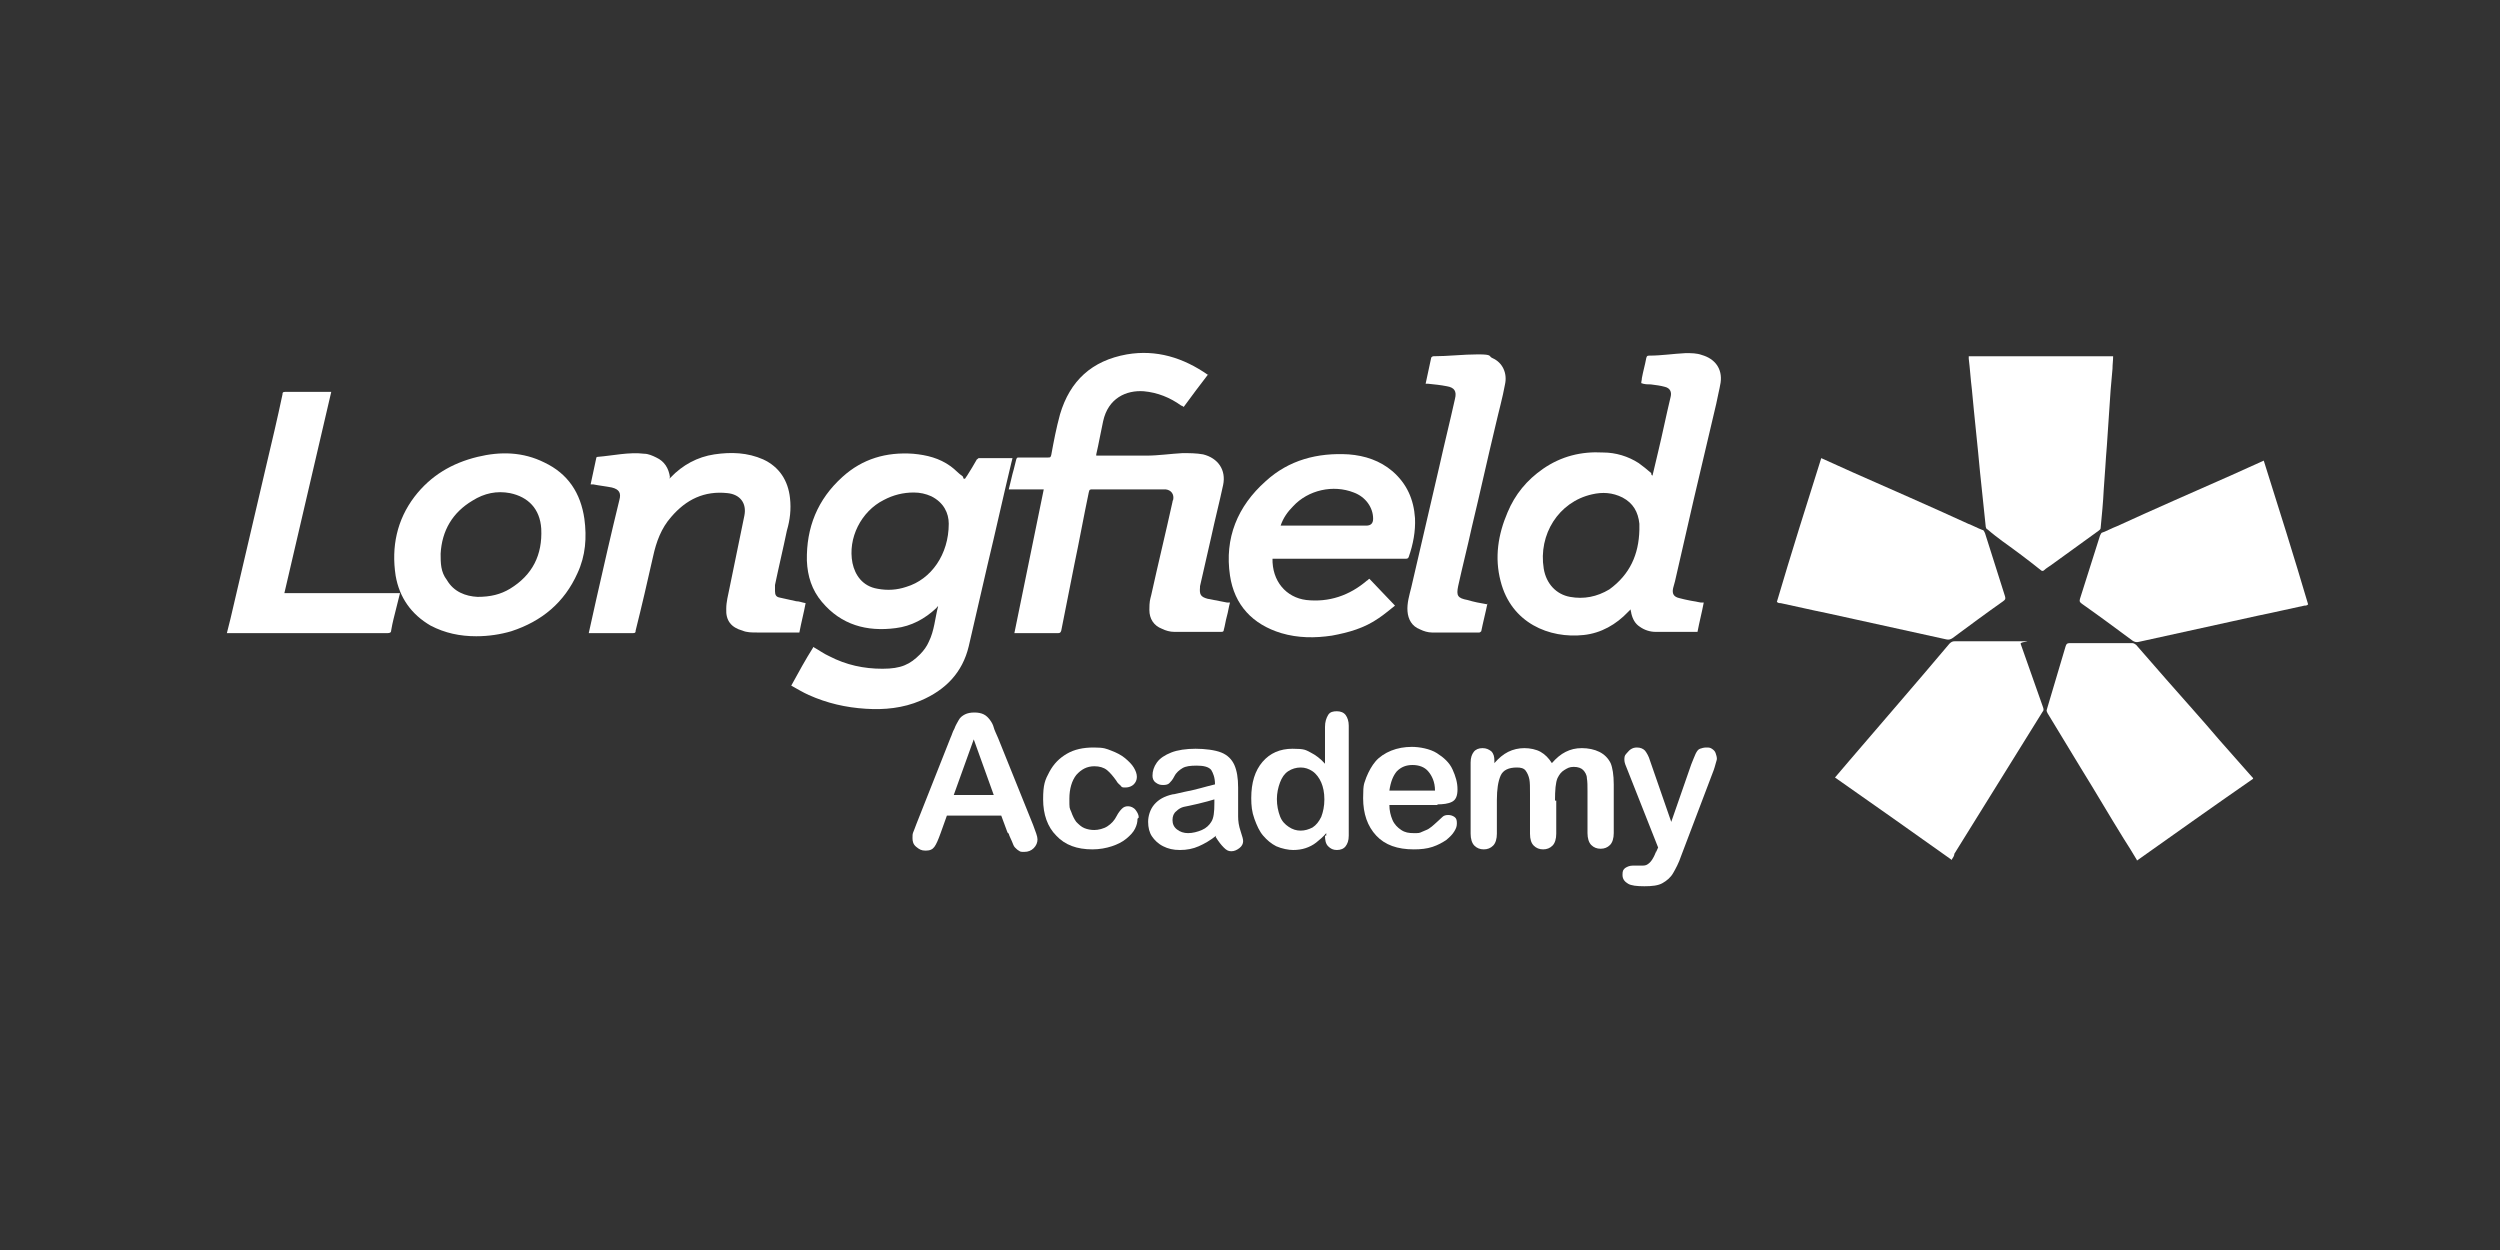
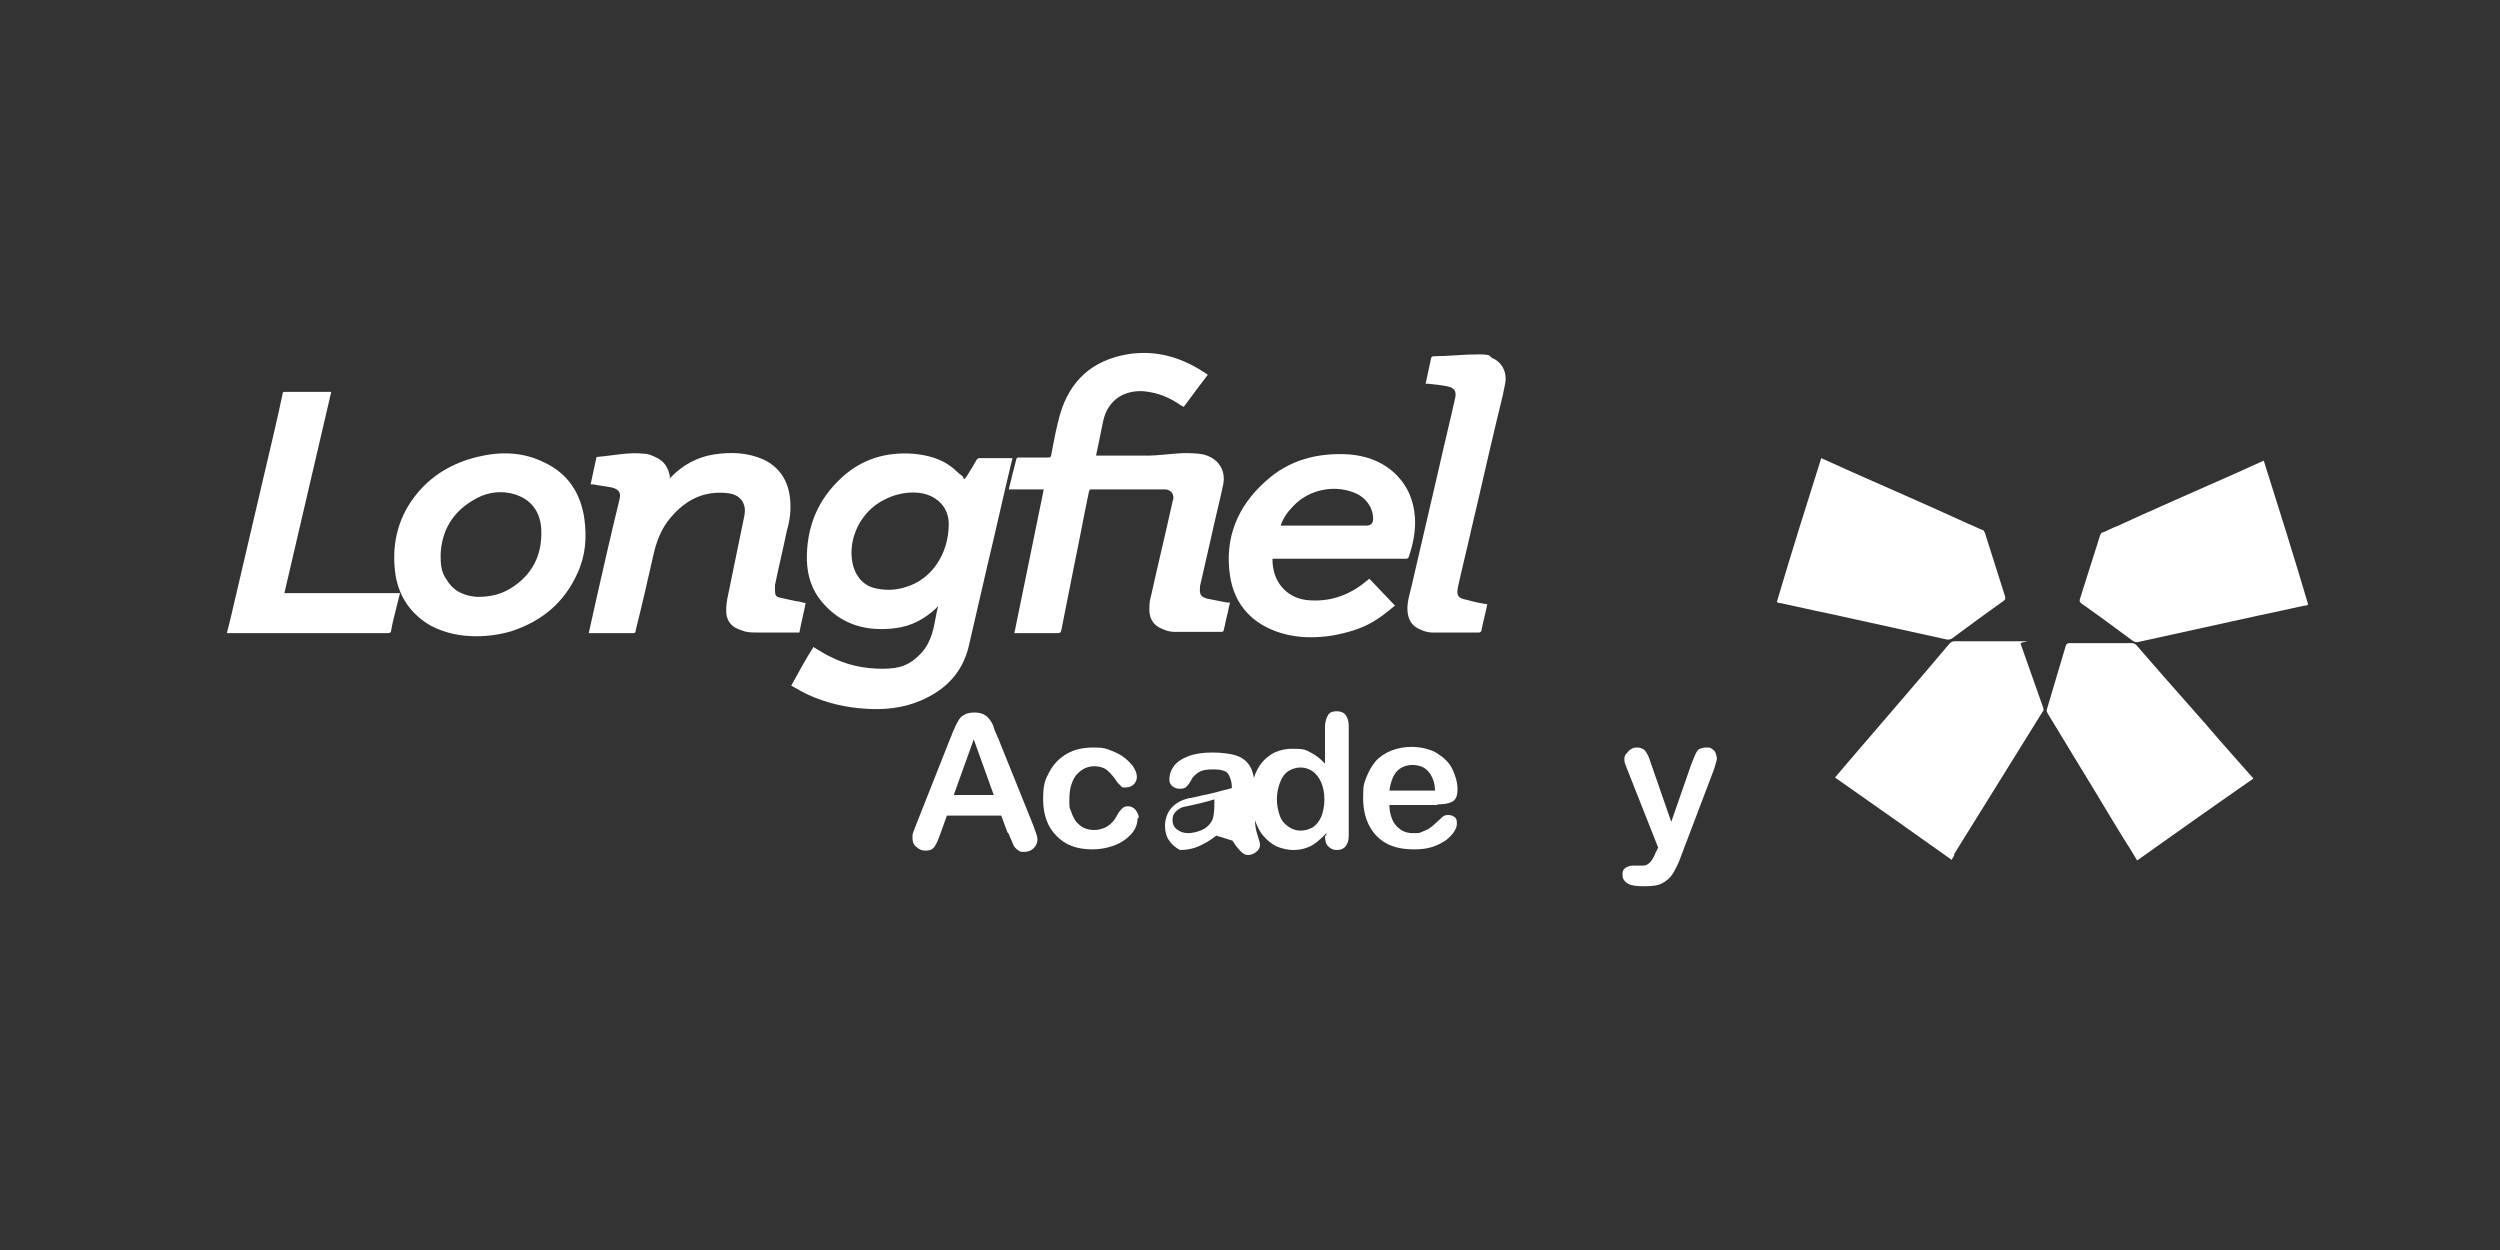
<svg xmlns="http://www.w3.org/2000/svg" id="Layer_1" version="1.1" viewBox="0 0 400 200">
  <rect x="0" y="0" width="400" height="200" fill="#333333" stroke="none" />
  <defs>
    <style>
      .st0 {
        fill: #fff;
      }
    </style>
  </defs>
  <g id="Layer_21" data-name="Layer_2">
    <g>
      <g>
        <path class="st0" d="M193.3,59.9c-1.3,1.7-2.6,3.4-3.9,5.2-.1,0-.2-.2-.4-.2-1.8-1.3-3.8-2.1-6-2.3-2.8-.2-5.7,1.1-6.5,4.8-.4,1.8-.7,3.6-1.1,5.3v.2h.3c2.6,0,5.1,0,7.7,0,1.9,0,3.9-.3,5.8-.4,1.1,0,2.2,0,3.3.2,2.4.6,3.7,2.5,3.2,4.9-.6,2.8-1.3,5.5-1.9,8.3-.6,2.6-1.2,5.3-1.8,7.9v.2c-.1,1.1.1,1.5,1.2,1.8,1,.2,2,.4,3.1.6.2,0,.3,0,.5,0-.2.7-.3,1.5-.5,2.2s-.3,1.5-.5,2.2c0,.2-.1.3-.4.3-2.5,0-5,0-7.5,0-.7,0-1.4-.2-2-.5-1.3-.5-2-1.6-2-3s.1-1.6.3-2.4c1.1-5,2.3-9.9,3.4-14.9,0,0,0-.2.1-.3.2-.9-.3-1.6-1.2-1.7h-11.7c-.4,0-.5,0-.6.5-.8,3.8-1.5,7.7-2.3,11.5-.7,3.5-1.4,7.1-2.1,10.6-.1.3-.2.4-.5.4h-7c1.6-7.7,3.1-15.3,4.7-23h-5.6c.3-1.1.5-2.2.8-3.2.1-.5.3-1.1.4-1.6.1-.3.2-.3.4-.3h4.7c.3,0,.4,0,.5-.4.4-2.2.8-4.3,1.4-6.5,1.6-5.4,5.1-8.6,10.7-9.6,4.7-.8,9,.5,13,3.3Z" />
        <path class="st0" d="M130.1,103.5c.9.5,1.7,1.1,2.6,1.5,2.7,1.4,5.5,2,8.5,2s4.4-.7,6-2.3c.6-.6,1.1-1.3,1.4-2,.9-1.8,1-3.8,1.5-5.7-.1,0-.2.2-.3.3-1.8,1.7-4,2.9-6.5,3.2-4.6.6-8.7-.5-11.8-4.2-1.6-1.9-2.3-4.1-2.4-6.6-.1-5.3,1.7-9.8,5.7-13.4,3.2-2.9,7-4,11.3-3.7,2.2.2,4.2.7,6,2,.7.5,1.2,1.1,1.9,1.6.1,0,.1.3.2.4.1,0,.1,0,.2,0,.1-.2.3-.4.4-.6.5-.8,1-1.6,1.5-2.5.1,0,.2-.2.3-.2h5.4c-.1.3-.1.5-.2.8-1.3,5.4-2.5,10.9-3.8,16.3-1,4.3-2,8.6-3,13-1,4.2-3.7,7-7.7,8.7-2.8,1.2-5.8,1.5-8.8,1.3-3.2-.2-6.2-.9-9.1-2.2-.9-.4-1.9-1-2.8-1.5,1.2-2.2,2.3-4.2,3.5-6.1ZM151.8,83.8c0-1.7-.8-3.4-2.8-4.4-.9-.4-1.8-.6-2.8-.6-1.7,0-3.3.4-4.8,1.2-3.6,1.8-5.8,6.1-5,10.1.4,1.9,1.6,3.7,4,4.1,1.6.3,3.1.2,4.6-.3,4-1.2,6.8-5.2,6.8-10.1Z" />
-         <path class="st0" d="M264.4,76.1c.3-1.3.6-2.6.9-3.8.7-2.9,1.3-5.9,2-8.8.2-.8-.1-1.4-.9-1.6-.7-.2-1.5-.3-2.3-.4-.5,0-1,0-1.5-.2,0-.3.1-.5.1-.8.2-1.1.5-2.1.7-3.2.1-.3.1-.4.5-.4,1.9,0,3.8-.3,5.8-.4.9,0,1.8,0,2.6.3,2.1.6,3.3,2.2,3,4.4-.2,1.2-.5,2.3-.7,3.4-1.2,5.1-2.4,10.2-3.6,15.3-1,4.4-2,8.8-3,13.1-.1.4-.2.7-.3,1.1-.2.9.1,1.4,1,1.6,1.1.3,2.3.5,3.4.7.2,0,.3,0,.5,0-.3,1.6-.7,3.1-1,4.7h-.2c-2.2,0-4.3,0-6.5,0-.9,0-1.8-.3-2.5-.8-.8-.5-1.2-1.3-1.4-2.2,0-.2-.1-.3-.1-.6-.2.2-.3.3-.4.4-1.9,2-4.3,3.4-7.1,3.7-5.5.6-11.6-1.9-13.3-8.6-1-3.8-.4-7.5,1.1-11,1.2-2.9,3.1-5.2,5.7-7,2.9-2,6.1-2.8,9.6-2.6,2,0,4,.6,5.7,1.7.7.5,1.3,1,2,1.6,0,.2,0,.3.2.4ZM262.3,84.8v-1c-.2-1.9-1-3.3-2.7-4.2-1.6-.8-3.2-.9-4.9-.5-5.3,1.2-8.6,6.4-7.7,11.9.4,2.4,2,4.1,4.2,4.5s4.3,0,6.3-1.2c3.3-2.4,4.7-5.6,4.8-9.5Z" />
        <path class="st0" d="M291.4,73.3c1.7.8,3.4,1.5,5.1,2.3,6.1,2.7,12.3,5.4,18.4,8.2.8.3,1.5.7,2.3,1,.2,0,.3.3.4.5,1.1,3.4,2.1,6.7,3.2,10.1.1.4.1.5-.3.8-2.7,1.9-5.4,3.9-8.1,5.9-.3.2-.6.3-1,.2-6.4-1.4-12.7-2.8-19.1-4.2-2.5-.5-5-1.1-7.4-1.6-.2,0-.4,0-.6-.2,2.3-7.8,4.7-15.4,7.1-23Z" />
        <path class="st0" d="M312.3,137.6c-6.2-4.4-12.4-8.8-18.7-13.2.8-.9,1.5-1.8,2.3-2.7,5.3-6.2,10.7-12.4,16-18.7.3-.3.5-.4.9-.4,3.3,0,6.7,0,10,0s.4,0,.5.4c1.2,3.4,2.4,6.8,3.6,10.2.1.3.1.5-.1.7-4.7,7.6-9.4,15.1-14.1,22.7,0,.3-.2.6-.4.9Z" />
-         <path class="st0" d="M315,57h23.1c0,.7-.1,1.3-.1,2-.1,1.1-.2,2.3-.3,3.4-.2,3-.4,5.9-.6,8.9-.2,2.3-.3,4.6-.5,7-.1,2.1-.3,4.1-.5,6.2,0,.2-.2.3-.3.4-2.5,1.8-5.1,3.7-7.6,5.5-.4.3-.8.5-1.1.8-.2.2-.4.2-.6,0-2-1.6-4-3.1-6.1-4.6-.8-.6-1.6-1.2-2.4-1.9-.2,0-.3-.4-.3-.6-.3-2.9-.6-5.7-.9-8.6-.4-4.4-.9-8.8-1.3-13.2-.2-1.6-.3-3.3-.5-4.9,0-.1,0-.3,0-.4Z" />
        <path class="st0" d="M341.9,137.6c-.7-1.2-1.4-2.3-2.1-3.4-2.3-3.7-4.5-7.5-6.8-11.2-1.8-3-3.6-5.9-5.4-8.9-.1-.2-.2-.4-.1-.6,1-3.4,2-6.7,3-10.1.1-.3.2-.5.6-.5,3.4,0,6.8,0,10.1,0,.2,0,.5.2.6.3,1.6,1.8,3.2,3.7,4.8,5.5,2.8,3.2,5.7,6.4,8.5,9.7,1.8,2,3.5,4,5.3,6,0,0,.1,0,.1.2-6.2,4.3-12.4,8.7-18.6,13.1Z" />
        <path class="st0" d="M107,76.7l.3-.3c1.9-2,4.3-3.3,7-3.7,2.7-.4,5.3-.3,7.8.8,2.6,1.2,4,3.4,4.3,6.2.2,1.8,0,3.5-.5,5.2-.6,2.9-1.3,5.8-1.9,8.7,0,.3,0,.7,0,1,0,.6.2.9.7,1,.9.2,1.8.4,2.7.6.5,0,.9.2,1.5.3-.3,1.6-.7,3.1-1,4.7h-6.8c-.8,0-1.6,0-2.3-.3-1.8-.5-2.7-1.6-2.6-3.5,0-1.1.3-2.2.5-3.2.8-3.9,1.6-7.8,2.4-11.7.4-2-.7-3.4-2.7-3.6-3.7-.4-6.6,1-9,3.8-1.6,1.8-2.4,4-2.9,6.3-.9,4-1.8,7.9-2.8,11.9,0,.2,0,.4-.4.4h-7.1c.4-1.8.8-3.6,1.2-5.4,1.2-5.3,2.4-10.6,3.7-15.9.3-1.1,0-1.7-1.2-2-1-.2-2-.3-3-.5,0,0-.3,0-.4,0,.3-1.4.6-2.8.9-4.2,0,0,0-.2.2-.2,2.5-.2,5-.8,7.5-.5.6,0,1.3.3,1.9.6,1.3.6,2,1.7,2.2,3.2-.2,0,0,.2,0,.4Z" />
        <path class="st0" d="M203.6,89.3c-.1,3.7,2.2,6.3,5.4,6.7,3.6.4,6.9-.7,9.7-3.1.1,0,.2-.2.4-.3,1.3,1.4,2.7,2.8,4.1,4.3-.9.7-1.7,1.4-2.6,2-2.3,1.6-4.8,2.3-7.5,2.8-2.7.4-5.4.4-8.1-.4-4.6-1.4-7.5-4.5-8.2-9.2-.9-6,1.2-11.1,5.7-15.1,3.7-3.4,8.3-4.6,13.3-4.3,2.6.2,5,1,7,2.7,2.3,2,3.4,4.5,3.6,7.5.1,2.1-.3,4.2-1,6.2-.1.3-.3.3-.6.3h-20.5c-.3,0-.5,0-.7,0ZM204.9,84.1h13.7q1.1,0,1.1-1.1c0-1.8-1.2-3.5-3.1-4.2-3.3-1.3-7.3-.4-9.7,2.2-.9.9-1.6,1.9-2,3.1Z" />
        <path class="st0" d="M76.2,101.8c-2.6,0-5-.5-7.3-1.7-3.1-1.8-5-4.5-5.6-8-.7-4.6.2-8.9,3-12.6,2.6-3.4,6-5.4,10.1-6.4,3.7-.9,7.3-.8,10.7.9,3.8,1.8,5.8,4.9,6.4,9,.4,3,.2,5.9-1.1,8.7-2.1,4.7-5.7,7.7-10.6,9.3-1.7.5-3.6.8-5.6.8ZM76.4,95.5c2.1,0,3.7-.4,5.2-1.3,3.6-2.2,5.2-5.4,5-9.6-.2-3.2-2.1-5.1-5-5.7-2.1-.4-4.1,0-6,1.2-3.2,1.9-4.9,4.8-5.1,8.5,0,1.5,0,2.9,1,4.2,1.1,1.9,3,2.6,4.9,2.7Z" />
        <path class="st0" d="M53,62.7c-2.5,10.7-5,21.4-7.5,32.2h18.5c-.2.8-.4,1.6-.6,2.4-.3,1.2-.6,2.3-.8,3.5,0,.4-.2.5-.6.5h-25.7c.2-.8.4-1.6.6-2.4,1.9-8.1,3.8-16.3,5.7-24.4.9-3.8,1.8-7.6,2.6-11.4,0-.2,0-.4.4-.4h7.1c0,0,.2,0,.3,0Z" />
        <path class="st0" d="M238,96.5c-.3,1.5-.7,3-1,4.5,0,0-.2.2-.3.2-2.5,0-5.1,0-7.6,0-.6,0-1.3-.2-1.9-.5-1.3-.5-1.9-1.6-2-2.9s.3-2.6.6-3.8c1.5-6.5,3-12.9,4.5-19.4.8-3.6,1.7-7.2,2.5-10.8.3-1.2-.1-1.8-1.3-2-1-.2-2-.3-3-.4-.1,0-.2,0-.4,0,.3-1.4.6-2.8.9-4.2,0,0,.2-.2.3-.2,2.4,0,4.8-.3,7.2-.3s1.6.3,2.3.6c1.6.7,2.4,2.4,2,4.2-.4,2.2-1,4.3-1.5,6.5-1.3,5.4-2.5,10.9-3.8,16.3-.7,3.2-1.5,6.3-2.2,9.5-.3,1.5-.1,1.9,1.5,2.2,1,.3,2,.5,3.2.7Z" />
      </g>
      <path class="st0" d="M362.2,73.7c-1.7.8-3.4,1.5-5.1,2.3-6.1,2.7-12.3,5.4-18.4,8.2-.8.3-1.5.7-2.3,1-.2,0-.3.3-.4.5-1.1,3.4-2.1,6.7-3.2,10.1-.1.4-.1.5.3.8,2.7,1.9,5.4,3.9,8.1,5.9.3.2.6.3,1,.2,6.4-1.4,12.7-2.8,19.1-4.2,2.5-.5,5-1.1,7.4-1.6.2,0,.4,0,.6-.2-2.3-7.8-4.7-15.4-7.1-23Z" />
    </g>
  </g>
  <g>
    <path class="st0" d="M161.2,133.2l-1-2.7h-8.7l-1,2.8c-.4,1.1-.7,1.8-1,2.2-.3.4-.7.6-1.4.6s-1-.2-1.5-.6-.6-.9-.6-1.4,0-.6.1-.9.3-.7.5-1.3l5.5-13.9c.2-.4.3-.9.6-1.4.2-.6.5-1,.7-1.4s.6-.7,1-.9.9-.3,1.5-.3,1.1.1,1.5.3.7.5,1,.9.5.8.6,1.2.4,1,.7,1.7l5.6,13.9c.4,1.1.7,1.8.7,2.3s-.2,1-.6,1.4c-.4.4-.9.6-1.5.6s-.6,0-.9-.2c-.2-.1-.4-.3-.6-.5s-.3-.5-.5-1-.4-.8-.5-1.2ZM152.6,127.2h6.4l-3.2-8.9-3.2,8.9Z" />
    <path class="st0" d="M182,131c0,.5-.1,1-.4,1.6s-.8,1.1-1.4,1.6c-.6.5-1.4.9-2.3,1.2s-2,.5-3.1.5c-2.5,0-4.4-.7-5.8-2.2-1.4-1.4-2.1-3.4-2.1-5.8s.3-3.1,1-4.4,1.6-2.2,2.8-2.9c1.2-.7,2.6-1,4.3-1s2,.2,2.8.5,1.6.7,2.2,1.2,1.1,1,1.4,1.5c.3.5.5,1,.5,1.5s-.2.9-.5,1.2-.8.5-1.3.5-.6,0-.8-.3c-.2-.2-.5-.4-.7-.8-.5-.7-1-1.3-1.5-1.7s-1.2-.6-2-.6c-1.2,0-2.1.5-2.9,1.4-.7.9-1.1,2.2-1.1,3.8s0,1.4.3,2.1c.2.6.5,1.2.8,1.6.4.4.8.8,1.3,1s1,.3,1.6.3,1.5-.2,2.1-.6,1.1-.9,1.5-1.7c.2-.4.5-.8.8-1.1s.6-.4,1-.4.9.2,1.2.6.5.8.5,1.2Z" />
-     <path class="st0" d="M194.6,133.7c-1,.8-1.9,1.3-2.8,1.7-.9.4-1.9.6-3,.6s-1.9-.2-2.7-.6c-.8-.4-1.4-1-1.8-1.6s-.6-1.4-.6-2.3.3-2,1-2.8,1.6-1.3,2.9-1.6c.3,0,.9-.2,1.9-.4s1.9-.4,2.6-.6,1.5-.4,2.3-.6c0-1.1-.3-1.8-.6-2.3-.4-.5-1.2-.7-2.3-.7s-1.8.1-2.3.4-1,.7-1.3,1.3-.6.9-.8,1.1c-.2.2-.5.3-1,.3s-.8-.1-1.2-.4-.5-.7-.5-1.1c0-.7.2-1.4.7-2.1s1.3-1.2,2.3-1.6,2.4-.6,3.9-.6,3.1.2,4.1.6c1,.4,1.7,1.1,2.1,2s.6,2.1.6,3.6,0,1.7,0,2.4,0,1.4,0,2.2c0,.8.1,1.5.4,2.4s.4,1.3.4,1.6c0,.4-.2.8-.6,1.1-.4.3-.8.5-1.3.5s-.8-.2-1.2-.6c-.4-.4-.8-.9-1.3-1.7ZM194.3,127.9c-.6.2-1.4.4-2.6.7s-1.9.4-2.3.5-.8.3-1.2.7c-.4.3-.6.8-.6,1.4s.2,1.1.7,1.5c.5.4,1.1.6,1.8.6s1.5-.2,2.2-.5,1.2-.8,1.5-1.3c.4-.6.5-1.6.5-3v-.6Z" />
+     <path class="st0" d="M194.6,133.7c-1,.8-1.9,1.3-2.8,1.7-.9.4-1.9.6-3,.6c-.8-.4-1.4-1-1.8-1.6s-.6-1.4-.6-2.3.3-2,1-2.8,1.6-1.3,2.9-1.6c.3,0,.9-.2,1.9-.4s1.9-.4,2.6-.6,1.5-.4,2.3-.6c0-1.1-.3-1.8-.6-2.3-.4-.5-1.2-.7-2.3-.7s-1.8.1-2.3.4-1,.7-1.3,1.3-.6.9-.8,1.1c-.2.2-.5.3-1,.3s-.8-.1-1.2-.4-.5-.7-.5-1.1c0-.7.2-1.4.7-2.1s1.3-1.2,2.3-1.6,2.4-.6,3.9-.6,3.1.2,4.1.6c1,.4,1.7,1.1,2.1,2s.6,2.1.6,3.6,0,1.7,0,2.4,0,1.4,0,2.2c0,.8.1,1.5.4,2.4s.4,1.3.4,1.6c0,.4-.2.8-.6,1.1-.4.3-.8.5-1.3.5s-.8-.2-1.2-.6c-.4-.4-.8-.9-1.3-1.7ZM194.3,127.9c-.6.2-1.4.4-2.6.7s-1.9.4-2.3.5-.8.3-1.2.7c-.4.3-.6.8-.6,1.4s.2,1.1.7,1.5c.5.4,1.1.6,1.8.6s1.5-.2,2.2-.5,1.2-.8,1.5-1.3c.4-.6.5-1.6.5-3v-.6Z" />
    <path class="st0" d="M212.2,133.7v-.4c-.5.6-1.1,1.1-1.6,1.5s-1.1.7-1.7.9c-.6.2-1.3.3-2,.3s-1.8-.2-2.7-.6c-.8-.4-1.5-1-2.1-1.7s-1-1.6-1.4-2.7-.5-2.1-.5-3.3c0-2.5.6-4.4,1.8-5.8,1.2-1.4,2.8-2.1,4.8-2.1s2.1.2,2.9.6c.8.4,1.6,1,2.3,1.8v-5.9c0-.8.2-1.4.5-1.9s.8-.6,1.4-.6,1.1.2,1.4.6.5,1,.5,1.7v17.6c0,.8-.2,1.3-.5,1.7s-.8.6-1.4.6-1-.2-1.4-.6c-.4-.4-.5-1-.5-1.7ZM204.3,127.8c0,1.1.2,2,.5,2.8s.8,1.3,1.4,1.7,1.2.6,1.9.6,1.3-.2,1.9-.5c.6-.4,1-.9,1.4-1.7.3-.8.5-1.7.5-2.8s-.2-2-.5-2.7-.8-1.4-1.4-1.8-1.2-.6-1.9-.6-1.4.2-2,.6c-.6.4-1,1-1.3,1.8-.3.8-.5,1.7-.5,2.7Z" />
    <path class="st0" d="M230.1,128.8h-7.8c0,.9.2,1.7.5,2.4s.8,1.2,1.4,1.6,1.2.5,2,.5.9,0,1.3-.2.8-.3,1.1-.5.7-.5,1-.8.7-.6,1.2-1.1c.2-.2.5-.3.9-.3s.7.1,1,.3.4.5.4,1-.1.8-.4,1.3c-.3.5-.7.9-1.3,1.4-.6.4-1.3.8-2.2,1.1-.9.3-1.9.4-3,.4-2.6,0-4.6-.7-6-2.2s-2.1-3.5-2.1-6,.2-2.3.5-3.3c.4-1,.9-1.9,1.5-2.6s1.5-1.3,2.5-1.7,2.1-.6,3.3-.6,2.9.3,4,1c1.1.7,2,1.5,2.5,2.6s.8,2.1.8,3.2-.3,1.7-.9,2-1.4.4-2.4.4ZM222.3,126.5h7.3c0-1.4-.5-2.4-1.1-3.1-.6-.7-1.5-1-2.5-1s-1.8.3-2.5,1c-.6.7-1,1.7-1.2,3.1Z" />
-     <path class="st0" d="M249,128.1v5.3c0,.8-.2,1.5-.6,1.9s-.9.6-1.5.6-1.1-.2-1.5-.6c-.4-.4-.6-1-.6-1.9v-6.4c0-1,0-1.8-.1-2.3s-.3-1-.6-1.4-.8-.5-1.4-.5c-1.3,0-2.2.4-2.6,1.3-.4.9-.6,2.2-.6,3.9v5.4c0,.8-.2,1.5-.6,1.9-.4.4-.9.6-1.5.6s-1.1-.2-1.5-.6c-.4-.4-.6-1.1-.6-1.9v-11.4c0-.8.2-1.3.5-1.7.3-.4.8-.6,1.4-.6s1,.2,1.4.5c.4.4.5.9.5,1.5v.4c.7-.8,1.4-1.4,2.2-1.8s1.7-.6,2.6-.6,1.9.2,2.6.6,1.3,1,1.8,1.8c.7-.8,1.4-1.4,2.2-1.8.8-.4,1.6-.6,2.6-.6s2,.2,2.8.6,1.4,1,1.8,1.8c.3.7.5,1.9.5,3.4v7.8c0,.8-.2,1.5-.6,1.9s-.9.6-1.5.6-1.1-.2-1.5-.6c-.4-.4-.6-1.1-.6-1.9v-6.7c0-.9,0-1.5-.1-2.1,0-.5-.3-1-.6-1.3s-.8-.5-1.5-.5-1,.2-1.5.5c-.5.3-.8.7-1.1,1.3-.3.7-.4,1.9-.4,3.6Z" />
    <path class="st0" d="M264.9,136.5l.4-.9-4.9-12.4c-.3-.7-.5-1.2-.5-1.6s0-.7.3-1,.4-.5.7-.7c.3-.2.6-.3,1-.3.6,0,1,.2,1.3.5.3.4.6.9.8,1.6l3.4,9.8,3.2-9.2c.3-.7.5-1.3.7-1.7s.4-.7.7-.8.6-.2,1-.2.6,0,.9.2c.3.2.5.4.6.7s.2.6.2.9c0,.2-.1.4-.2.8s-.2.7-.3,1l-5.2,13.7c-.4,1.2-.9,2.1-1.3,2.8s-1,1.2-1.7,1.6c-.7.4-1.7.5-2.9.5s-2.1-.1-2.6-.4-.9-.7-.9-1.4.1-.8.4-1.1c.3-.2.7-.4,1.2-.4s.4,0,.6,0c.3,0,.5,0,.7,0,.5,0,.8,0,1.1-.2s.5-.4.7-.7c.2-.3.5-.8.7-1.5Z" />
  </g>
</svg>